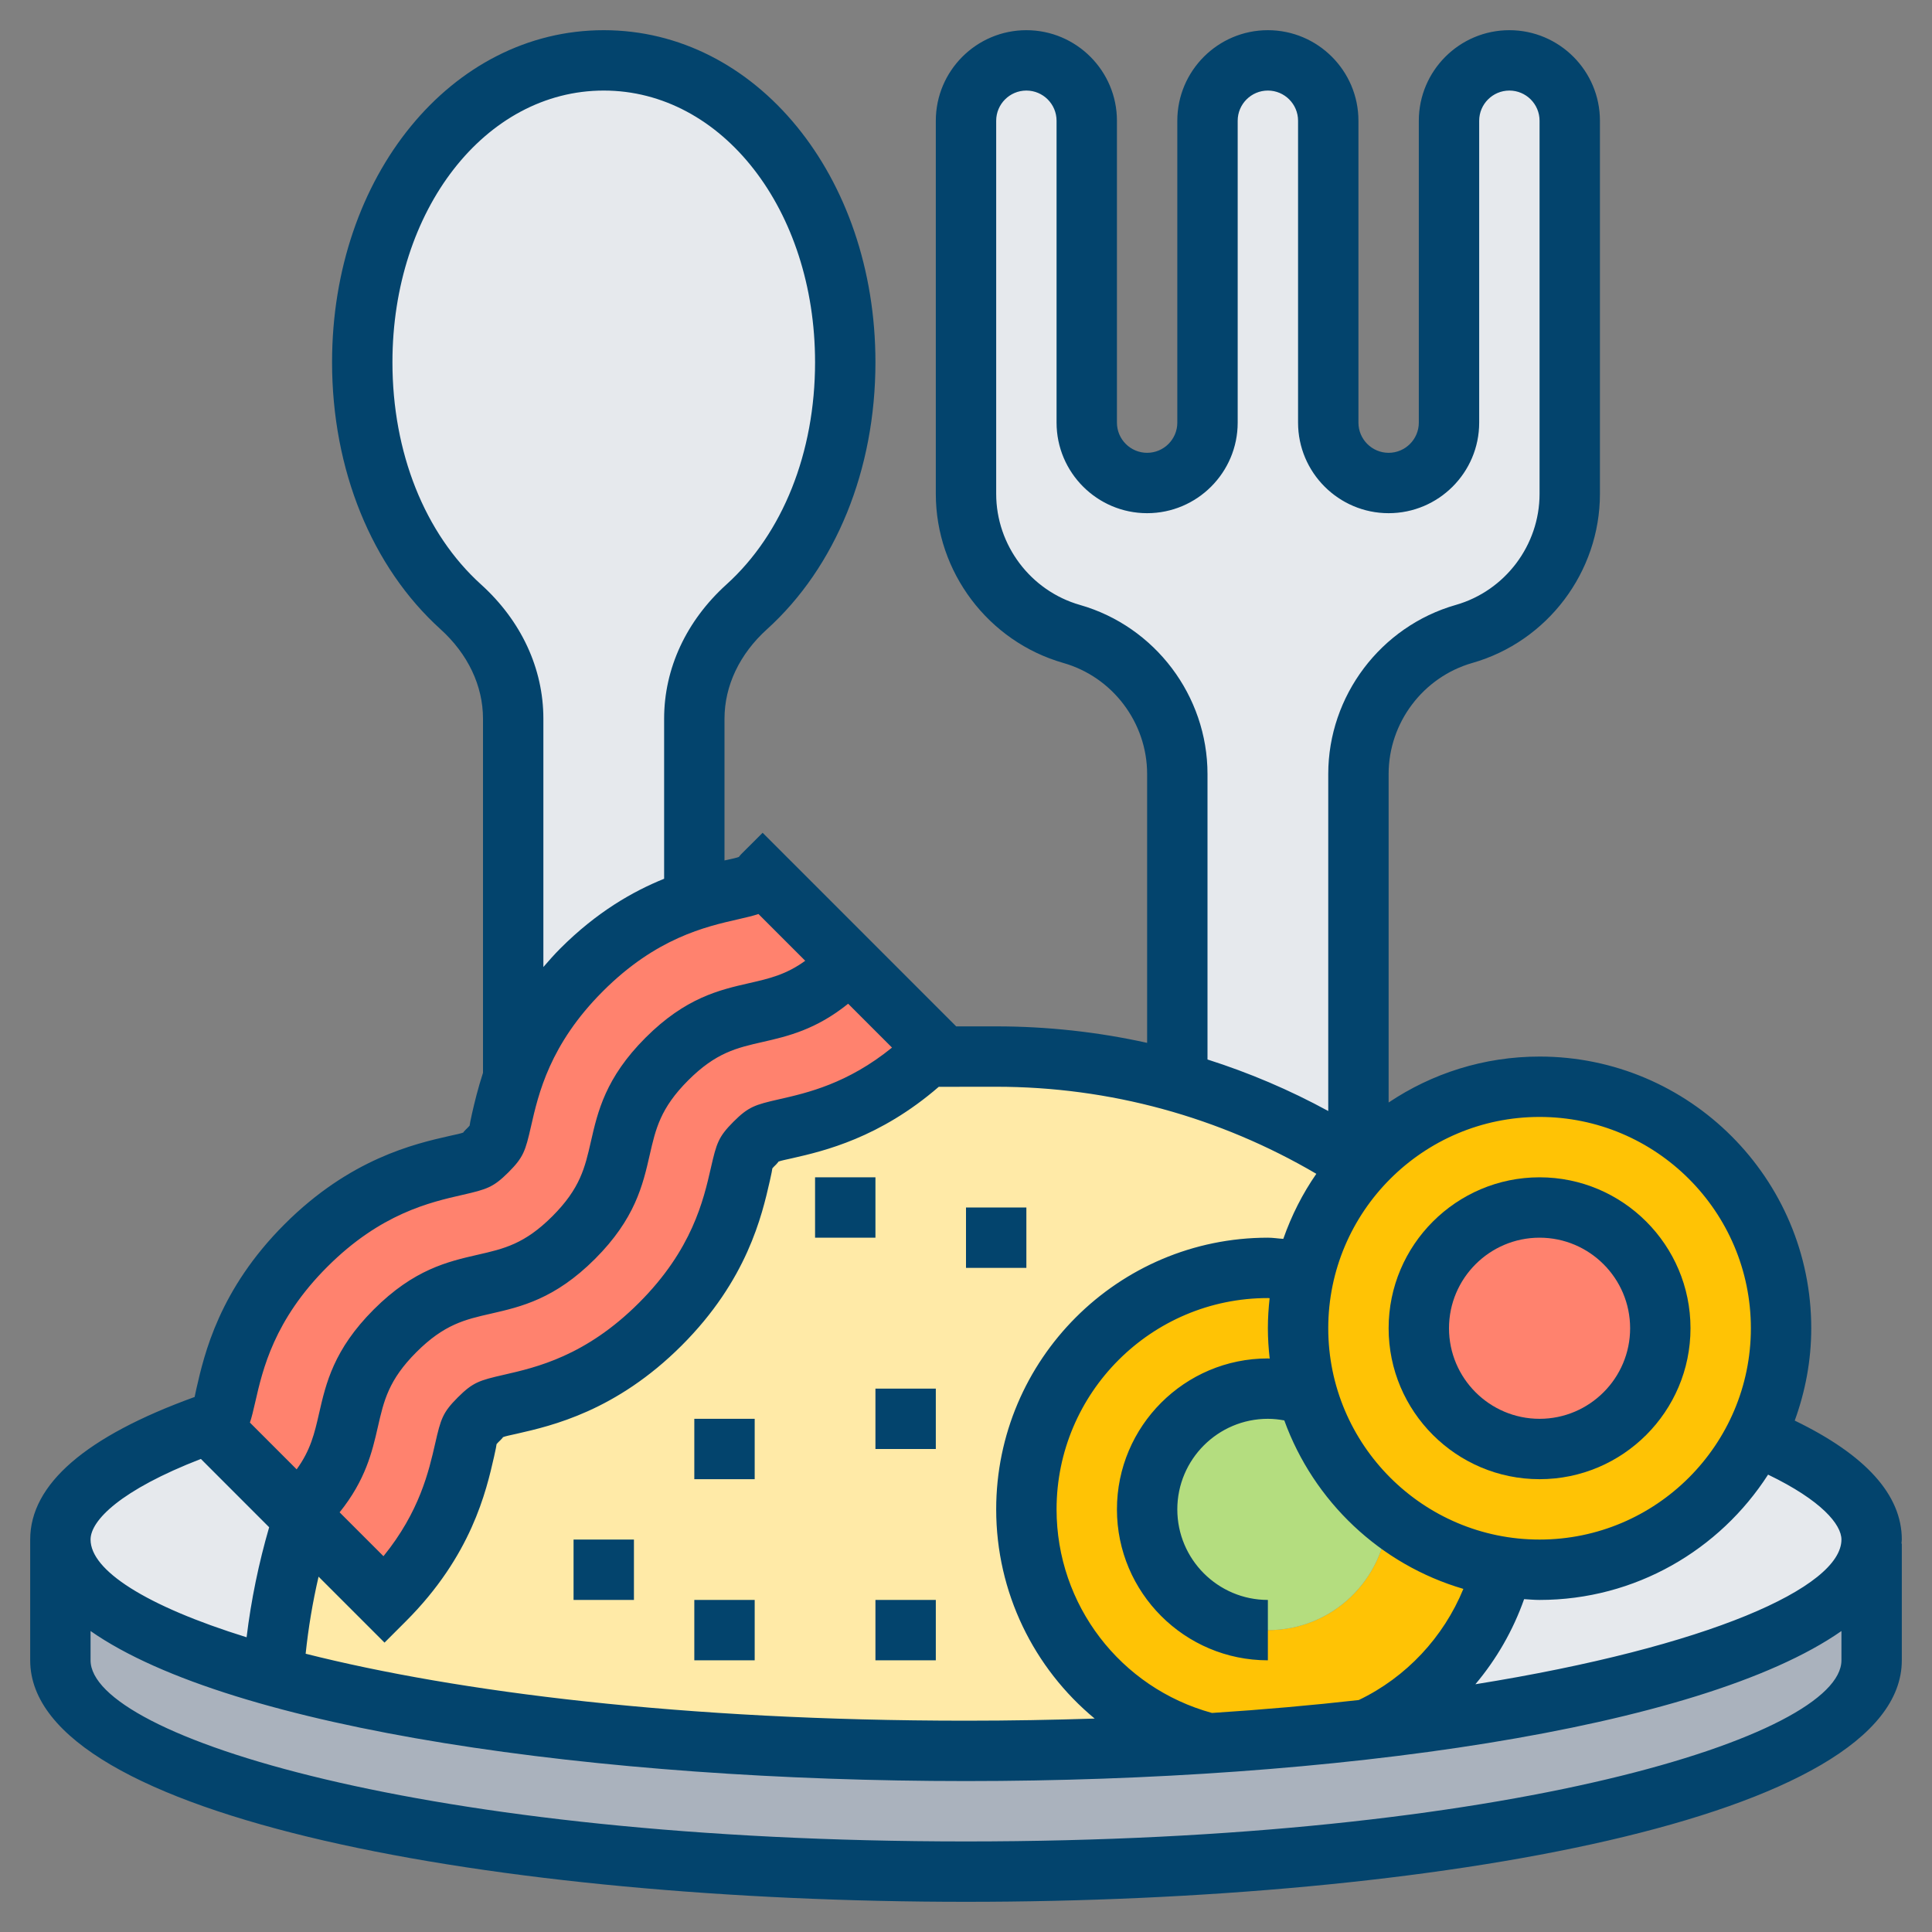
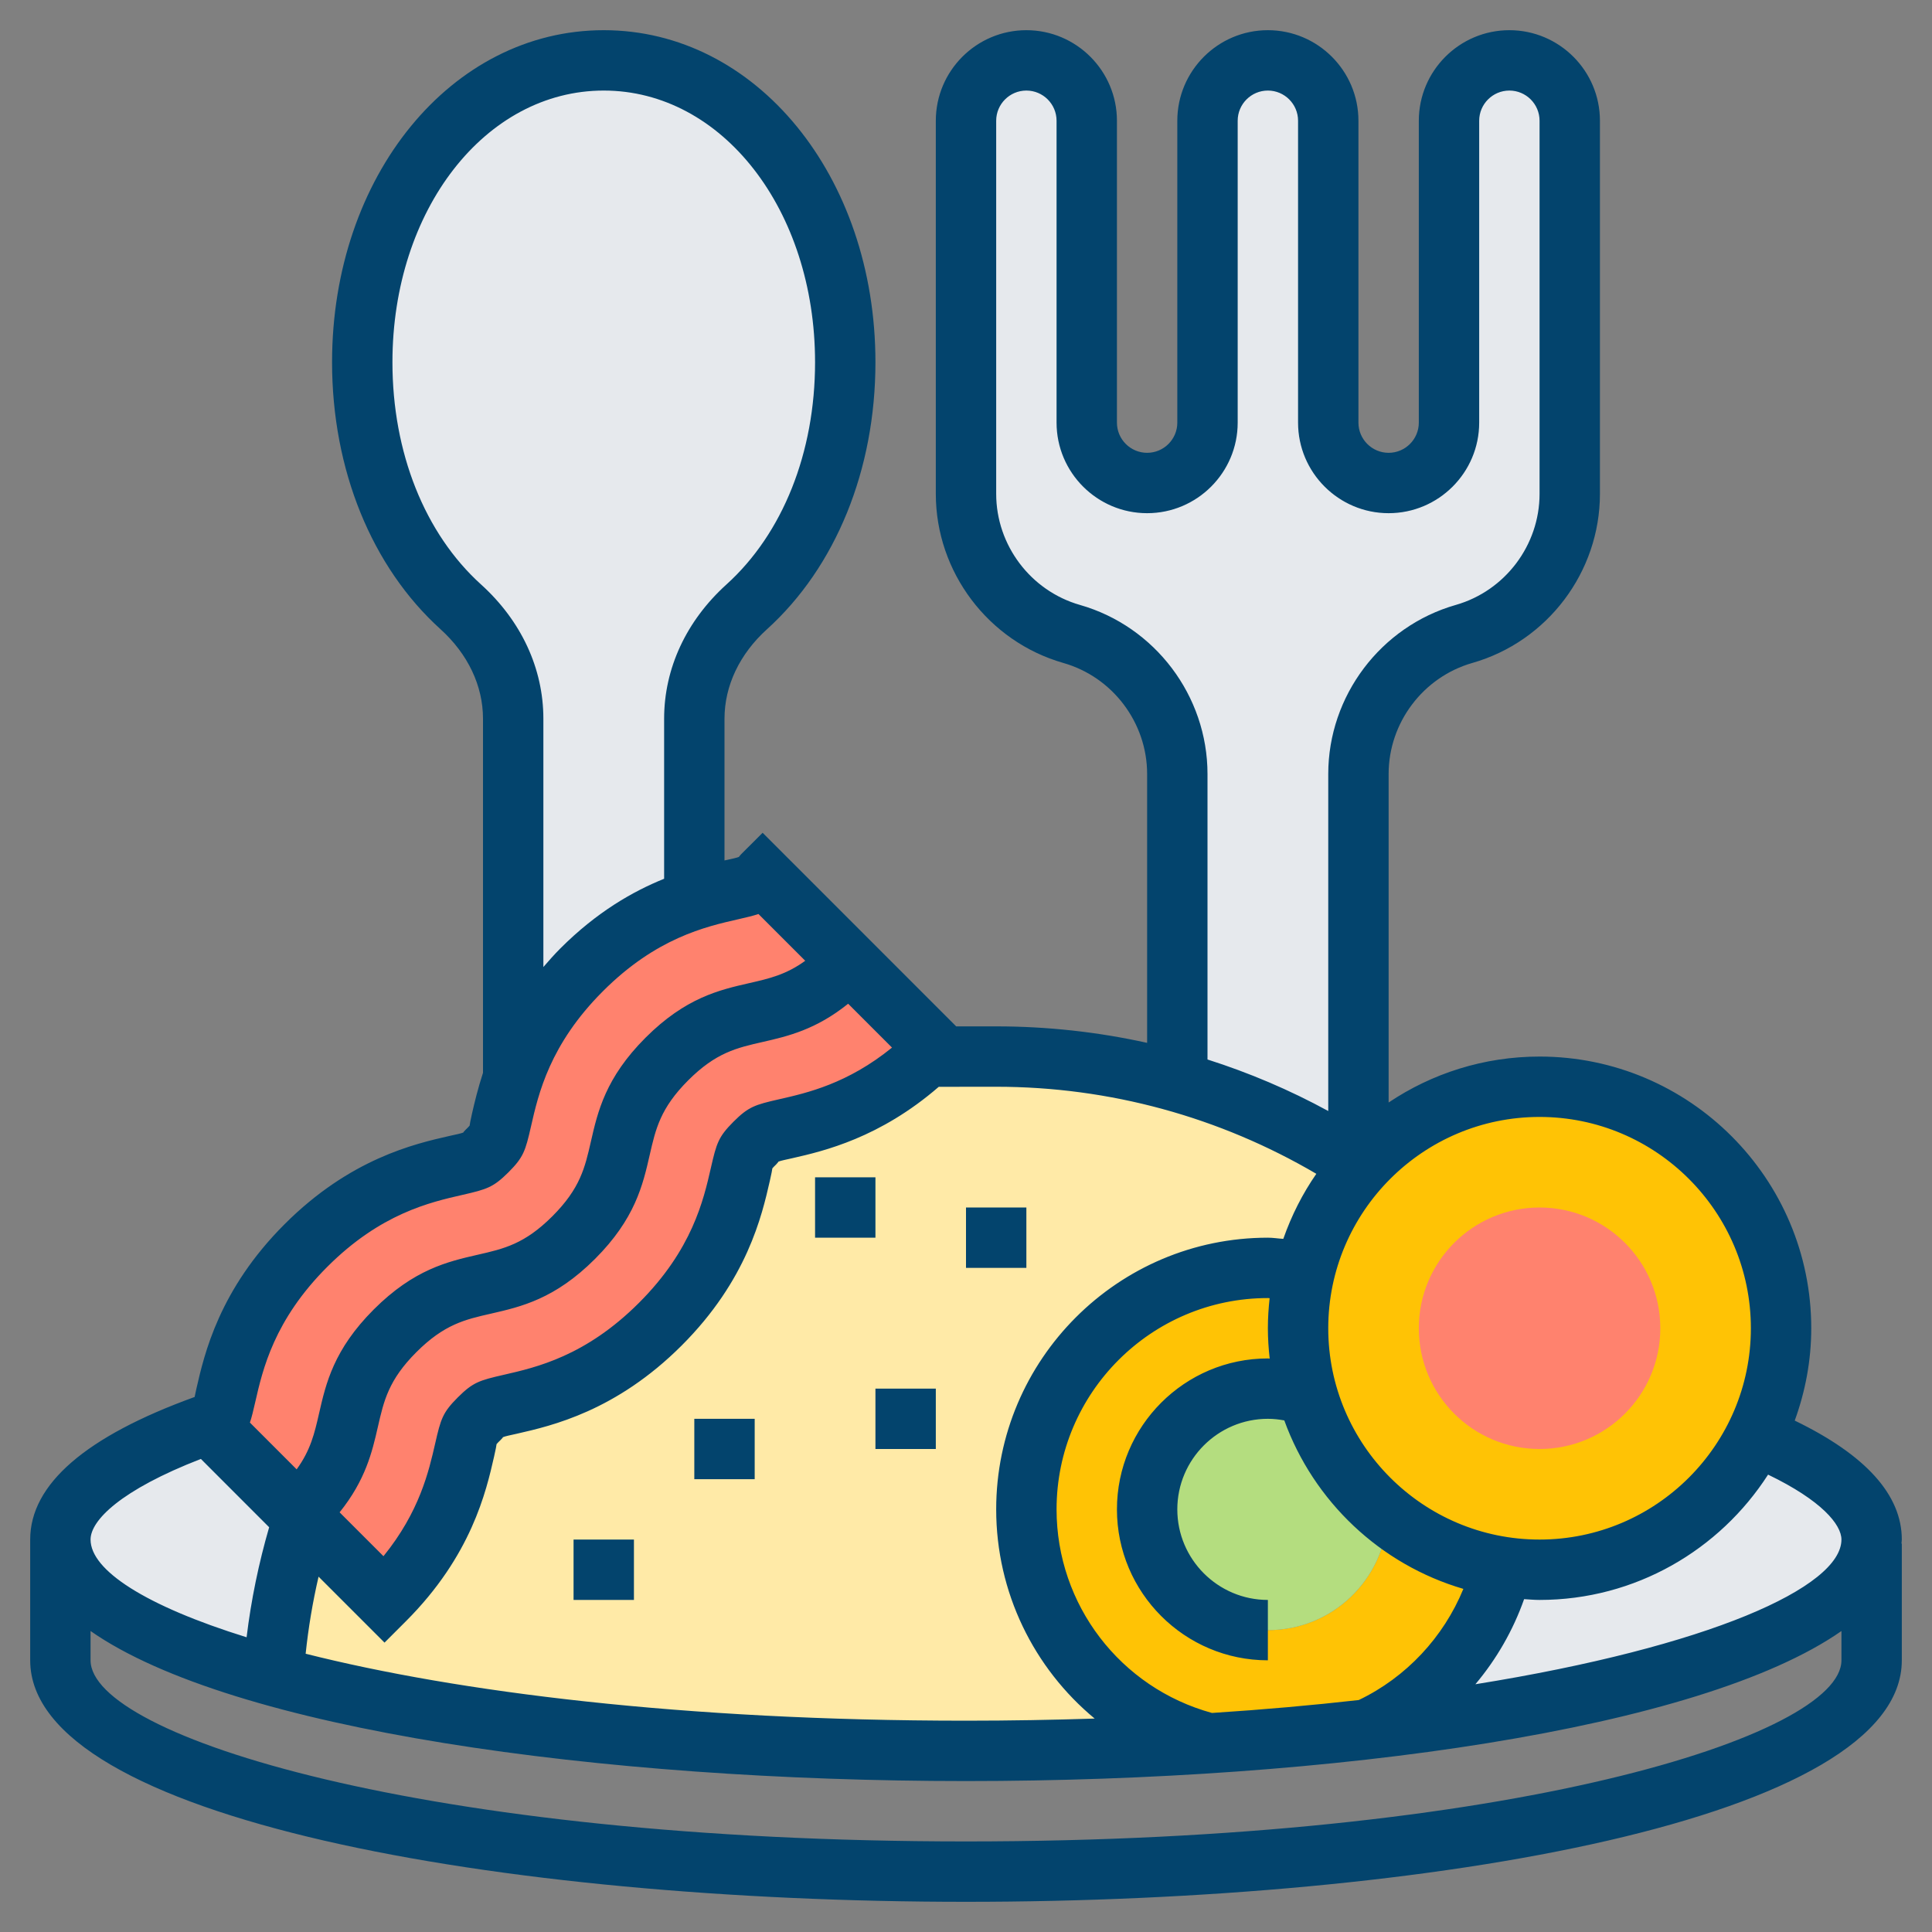
<svg xmlns="http://www.w3.org/2000/svg" version="1.1" width="512" height="512" x="0" y="0" viewBox="0 0 64 64" style="enable-background:new 0 0 512 512" xml:space="preserve" class="">
  <rect x="0" y="0" width="64" height="64" fill="#808080" stroke="none" />
  <g>
    <path d="m19.27 32.13c-1.29 1.28-1.92 2.53-2.27 3.55v-11.87c0-1.43-.67-2.75-1.74-3.71-1.99-1.8-3.26-4.73-3.26-8.1 0-5.61 3.51-10 8-10s8 4.39 8 10c0 3.37-1.27 6.3-3.26 8.1-1.07.96-1.74 2.28-1.74 3.71v5.99c-1.05.34-2.37.97-3.73 2.33z" fill="#e6e9ed" data-original="#e6e9ed" class="" />
    <path d="m52 4v12.36c0 1.08-.36 2.09-.97 2.9-.62.82-1.49 1.44-2.53 1.74-2.07.59-3.5 2.49-3.5 4.64v12.92c-1.83-1.19-3.85-2.12-6-2.73v-10.19c0-1.08-.36-2.09-.97-2.9-.62-.82-1.49-1.44-2.53-1.74-2.07-.59-3.5-2.49-3.5-4.64v-12.36c0-.55.22-1.05.59-1.41.36-.37.86-.59 1.41-.59 1.1 0 2 .9 2 2v10c0 .55.22 1.05.59 1.41.36.37.86.59 1.41.59 1.1 0 2-.9 2-2v-10c0-.55.22-1.05.59-1.41.36-.37.86-.59 1.41-.59 1.1 0 2 .9 2 2v10c0 .55.22 1.05.59 1.41.36.37.86.59 1.41.59 1.1 0 2-.9 2-2v-10c0-.55.22-1.05.59-1.41.36-.37.86-.59 1.41-.59 1.1 0 2 .9 2 2z" fill="#e6e9ed" data-original="#e6e9ed" class="" />
-     <path d="m45.35 57.27c9.72-1.13 16.43-3.45 16.64-6.14h.01v3.87c0 3.87-13.43 7-30 7s-30-3.13-30-7v-4c0 1.72 2.65 3.29 7.05 4.5v.01c5.5 1.52 13.74 2.49 22.95 2.49 2.77 0 5.45-.09 8-.25h.01c1.86-.12 3.65-.28 5.34-.48z" fill="#aab2bd" data-original="#aab2bd" class="" />
    <path d="m9.87 50.13.17.17c-.53 1.66-.87 3.39-.99 5.2-4.4-1.21-7.05-2.78-7.05-4.5 0-1.46 1.91-2.81 5.19-3.94-.04.06-.11.12-.19.2z" fill="#e6e9ed" data-original="#e6e9ed" class="" />
    <path d="m62 51c0 .04 0 .09-.01.13-.21 2.69-6.92 5.01-16.64 6.14 2.19-1.01 3.84-2.97 4.42-5.36.4.06.81.09 1.23.09 3.14 0 5.85-1.8 7.16-4.43 2.44 1.01 3.84 2.18 3.84 3.43z" fill="#e6e9ed" data-original="#e6e9ed" class="" />
    <path d="m45.08 38.62c-.88.97-1.53 2.16-1.85 3.47-.4-.06-.81-.09-1.23-.09-4.42 0-8 3.58-8 8 0 3.73 2.55 6.86 6 7.75-2.55.16-5.23.25-8 .25-9.21 0-17.45-.97-22.95-2.49v-.01c.12-1.81.46-3.54.99-5.2l2.7 2.7c1.97-1.97 2.4-3.84 2.65-4.97.17-.72.17-.72.48-1.03.32-.32.32-.32 1.04-.48 1.12-.26 3-.69 4.96-2.66 1.97-1.96 2.4-3.84 2.66-4.96.16-.72.16-.72.48-1.04.31-.31.31-.31 1.02-.47 1.07-.25 2.83-.64 4.7-2.39h.27 2c2.09 0 4.1.29 6 .83 2.15.61 4.17 1.54 6 2.73.03.02.05.04.08.06z" fill="#ffeaa7" data-original="#ffeaa7" class="" />
    <path d="m28.13 31.87-2.87-2.87c-.31.31-.31.31-1.03.48-.34.07-.76.17-1.23.32-1.05.34-2.37.97-3.73 2.33-1.29 1.28-1.92 2.53-2.27 3.55-.19.54-.3 1.02-.39 1.41-.16.72-.16.72-.47 1.04-.32.31-.32.31-1.04.48-1.12.25-3 .68-4.97 2.65-1.96 1.97-2.39 3.84-2.65 4.97-.12.53-.15.67-.29.83-.04.06-.11.12-.19.2l2.87 2.87.17.17 2.7 2.7c1.97-1.97 2.4-3.84 2.65-4.97.17-.72.17-.72.48-1.03.32-.32.32-.32 1.04-.48 1.12-.26 3-.69 4.96-2.66 1.97-1.96 2.4-3.84 2.66-4.96.16-.72.16-.72.48-1.04.31-.31.31-.31 1.02-.47 1.07-.25 2.83-.64 4.7-2.39.09-.08.18-.17.27-.26z" fill="#ff826e" data-original="#ff826e" class="" />
    <path d="m49.77 51.91c-.58 2.39-2.23 4.35-4.42 5.36-1.69.2-3.48.36-5.34.48h-.01c-3.45-.89-6-4.02-6-7.75 0-4.42 3.58-8 8-8 .42 0 .83.03 1.23.09-.15.61-.23 1.25-.23 1.91 0 .78.11 1.53.32 2.24-.41-.14-.85-.24-1.32-.24-2.21 0-4 1.79-4 4s1.79 4 4 4c2.13 0 3.85-1.66 3.98-3.77 1.07.86 2.37 1.46 3.79 1.68z" fill="#ffc305" data-original="#a0d468" class="" />
    <path d="m45.98 50.22v.01c-.13 2.11-1.85 3.77-3.98 3.77-2.21 0-4-1.79-4-4s1.79-4 4-4c.47 0 .91.1 1.32.24.46 1.59 1.4 2.98 2.66 3.98z" fill="#b4dd7f" data-original="#b4dd7f" class="" />
-     <path d="m49.77 51.91c-1.42-.22-2.72-.82-3.79-1.68v-.01c-1.26-1-2.2-2.39-2.66-3.98-.21-.71-.32-1.46-.32-2.24 0-.66.08-1.3.23-1.91.32-1.31.97-2.5 1.85-3.47 1.46-1.61 3.57-2.62 5.92-2.62 4.42 0 8 3.58 8 8 0 1.28-.3 2.5-.84 3.57-1.31 2.63-4.02 4.43-7.16 4.43-.42 0-.83-.03-1.23-.09z" fill="#ffc305" data-original="#fc6e51" class="" />
+     <path d="m49.77 51.91c-1.42-.22-2.72-.82-3.79-1.68c-1.26-1-2.2-2.39-2.66-3.98-.21-.71-.32-1.46-.32-2.24 0-.66.08-1.3.23-1.91.32-1.31.97-2.5 1.85-3.47 1.46-1.61 3.57-2.62 5.92-2.62 4.42 0 8 3.58 8 8 0 1.28-.3 2.5-.84 3.57-1.31 2.63-4.02 4.43-7.16 4.43-.42 0-.83-.03-1.23-.09z" fill="#ffc305" data-original="#fc6e51" class="" />
    <circle cx="51" cy="44" fill="#ff826e" r="4" data-original="#ff826e" class="" />
    <path d="m63 51c0-1.481-1.197-2.804-3.547-3.941.348-.957.547-1.984.547-3.059 0-4.962-4.037-9-9-9-1.849 0-3.569.562-5 1.522v-10.882c0-1.699 1.141-3.212 2.774-3.679 2.489-.711 4.226-3.014 4.226-5.601v-12.36c0-1.654-1.346-3-3-3s-3 1.346-3 3v10c0 .551-.448 1-1 1s-1-.449-1-1v-10c0-1.654-1.346-3-3-3s-3 1.346-3 3v10c0 .551-.448 1-1 1s-1-.449-1-1v-10c0-1.654-1.346-3-3-3s-3 1.346-3 3v12.36c0 2.587 1.737 4.891 4.226 5.602 1.633.466 2.774 1.979 2.774 3.678v8.906c-1.63-.361-3.305-.546-5-.546l-1.324.001-6.413-6.414-.708.706c-.055.055-.087.103-.07.091-.096.038-.232.062-.474.117-.003.001-.008.002-.011.003v-4.696c0-1.09.5-2.143 1.407-2.963 2.283-2.066 3.593-5.29 3.593-8.845 0-6.168-3.953-11-9-11s-9 4.832-9 11c0 3.555 1.31 6.779 3.593 8.844.907.821 1.407 1.874 1.407 2.964v11.73c-.168.518-.279.977-.36 1.333-.056.243-.08.38-.083.417-.031.039-.073.077-.127.131-.058.058-.094.098-.075.095-.097.038-.233.063-.477.118-1.146.261-3.278.748-5.451 2.921-2.171 2.17-2.659 4.303-2.922 5.453-.026.115-.045.203-.058.271-3.602 1.303-5.447 2.889-5.447 4.723v4c0 5.252 15.595 8 31 8s31-2.748 31-8v-3.866h-.012c.002-.045.012-.089.012-.134zm-2 0c0 1.579-4.386 3.55-12.126 4.793.701-.832 1.25-1.787 1.614-2.819.171.01.339.026.512.026 3.177 0 5.968-1.659 7.57-4.151 1.773.855 2.43 1.654 2.43 2.151zm-20.851 5.744c-3.036-.831-5.149-3.583-5.149-6.744 0-3.86 3.141-7 7-7 .019 0 .039.004.058.004-.036.328-.058.659-.058.996 0 .34.023.675.06 1.005-.02 0-.04-.005-.06-.005-2.757 0-5 2.243-5 5s2.243 5 5 5v-2c-1.654 0-3-1.346-3-3s1.346-3 3-3c.184 0 .366.02.544.053.972 2.682 3.176 4.774 5.932 5.581-.654 1.597-1.893 2.93-3.466 3.682-1.525.172-3.147.317-4.861.428zm10.851-19.744c3.859 0 7 3.14 7 7s-3.141 7-7 7-7-3.14-7-7 3.141-7 7-7zm-15.226-16.961c-1.633-.467-2.774-1.98-2.774-3.679v-12.36c0-.551.448-1 1-1s1 .449 1 1v10c0 1.654 1.346 3 3 3s3-1.346 3-3v-10c0-.551.448-1 1-1s1 .449 1 1v10c0 1.654 1.346 3 3 3s3-1.346 3-3v-10c0-.551.448-1 1-1s1 .449 1 1v12.36c0 1.699-1.141 3.212-2.774 3.679-2.489.711-4.226 3.014-4.226 5.601v11.164c-1.28-.699-2.619-1.267-4-1.707v-9.457c0-2.587-1.737-4.89-4.226-5.601zm7.831 18.845c-.458.66-.824 1.384-1.094 2.155-.171-.01-.34-.039-.511-.039-4.963 0-9 4.038-9 9 0 2.751 1.248 5.261 3.262 6.93-1.375.044-2.793.07-4.262.07-9.376 0-16.858-.952-21.875-2.218.09-.861.233-1.713.428-2.553l2.185 2.185.707-.707c2.174-2.173 2.66-4.305 2.921-5.451.056-.243.08-.38.084-.418.031-.039.073-.078.13-.134.053-.053.09-.094.075-.094.096-.038.233-.063.475-.118 1.146-.261 3.278-.748 5.451-2.92 2.172-2.171 2.658-4.304 2.92-5.451.056-.243.08-.379.084-.417.031-.039.073-.078.128-.132.054-.055.083-.099.069-.09.096-.038.232-.062.473-.117 1.038-.236 2.887-.67 4.843-2.363l1.902-.002c3.756 0 7.396 1.001 10.605 2.884zm-17.794-2.47c-.805.184-1.014.246-1.513.744-.499.5-.562.71-.747 1.52-.247 1.082-.62 2.717-2.384 4.48-1.765 1.765-3.4 2.138-4.483 2.385-.808.185-1.018.248-1.518.747-.502.501-.564.712-.749 1.522-.212.928-.517 2.263-1.714 3.739l-1.453-1.453c.858-1.067 1.078-1.998 1.268-2.833.198-.867.354-1.552 1.276-2.474.923-.922 1.607-1.079 2.475-1.276.99-.227 2.113-.483 3.442-1.812s1.585-2.452 1.811-3.442c.198-.867.354-1.551 1.274-2.472.92-.92 1.604-1.076 2.471-1.273.834-.19 1.763-.409 2.829-1.266l1.453 1.453c-1.475 1.197-2.81 1.5-3.738 1.711zm-9.876-17.053c-1.866-1.687-2.935-4.37-2.935-7.361 0-5.047 3.075-9 7-9s7 3.953 7 9c0 2.991-1.069 5.674-2.935 7.361-1.332 1.205-2.065 2.784-2.065 4.447v5.302c-1.026.415-2.223 1.092-3.44 2.31-.206.206-.383.41-.56.614v-8.226c0-1.663-.733-3.242-2.065-4.447zm-7.48 27.086c.247-1.082.622-2.718 2.386-4.481 1.766-1.766 3.4-2.138 4.483-2.385.808-.185 1.017-.248 1.519-.747.499-.499.562-.708.747-1.519.246-1.082.619-2.717 2.384-4.481 1.765-1.765 3.398-2.136 4.48-2.382.285-.065.496-.115.671-.174l1.549 1.549c-.634.46-1.19.589-1.85.739-.99.226-2.112.481-3.44 1.809-1.328 1.329-1.584 2.451-1.81 3.441-.198.867-.354 1.551-1.275 2.473-.922.922-1.606 1.078-2.474 1.276-.991.227-2.113.483-3.443 1.812-1.329 1.329-1.586 2.452-1.812 3.442-.151.662-.281 1.219-.743 1.855l-1.548-1.549c.06-.177.11-.389.176-.678zm-1.801 1.882 2.262 2.263c-.345 1.19-.598 2.408-.747 3.645-3.354-1.043-5.169-2.221-5.169-3.237 0-.633.993-1.639 3.654-2.671zm25.346 12.671c-17.968 0-29-3.495-29-6v-.97c4.684 3.273 16.898 4.97 29 4.97s24.316-1.697 29-4.97v.97c0 2.505-11.032 6-29 6z" fill="#03446d" data-original="#000000" class="" />
-     <path d="m51 49c2.757 0 5-2.243 5-5s-2.243-5-5-5-5 2.243-5 5 2.243 5 5 5zm0-8c1.654 0 3 1.346 3 3s-1.346 3-3 3-3-1.346-3-3 1.346-3 3-3z" fill="#03446d" data-original="#000000" class="" />
    <path d="m19 51h2v2h-2z" fill="#03446d" data-original="#000000" class="" />
    <path d="m23 47h2v2h-2z" fill="#03446d" data-original="#000000" class="" />
    <path d="m27 39h2v2h-2z" fill="#03446d" data-original="#000000" class="" />
    <path d="m32 40h2v2h-2z" fill="#03446d" data-original="#000000" class="" />
    <path d="m29 46h2v2h-2z" fill="#03446d" data-original="#000000" class="" />
-     <path d="m29 53h2v2h-2z" fill="#03446d" data-original="#000000" class="" />
-     <path d="m23 53h2v2h-2z" fill="#03446d" data-original="#000000" class="" />
  </g>
</svg>